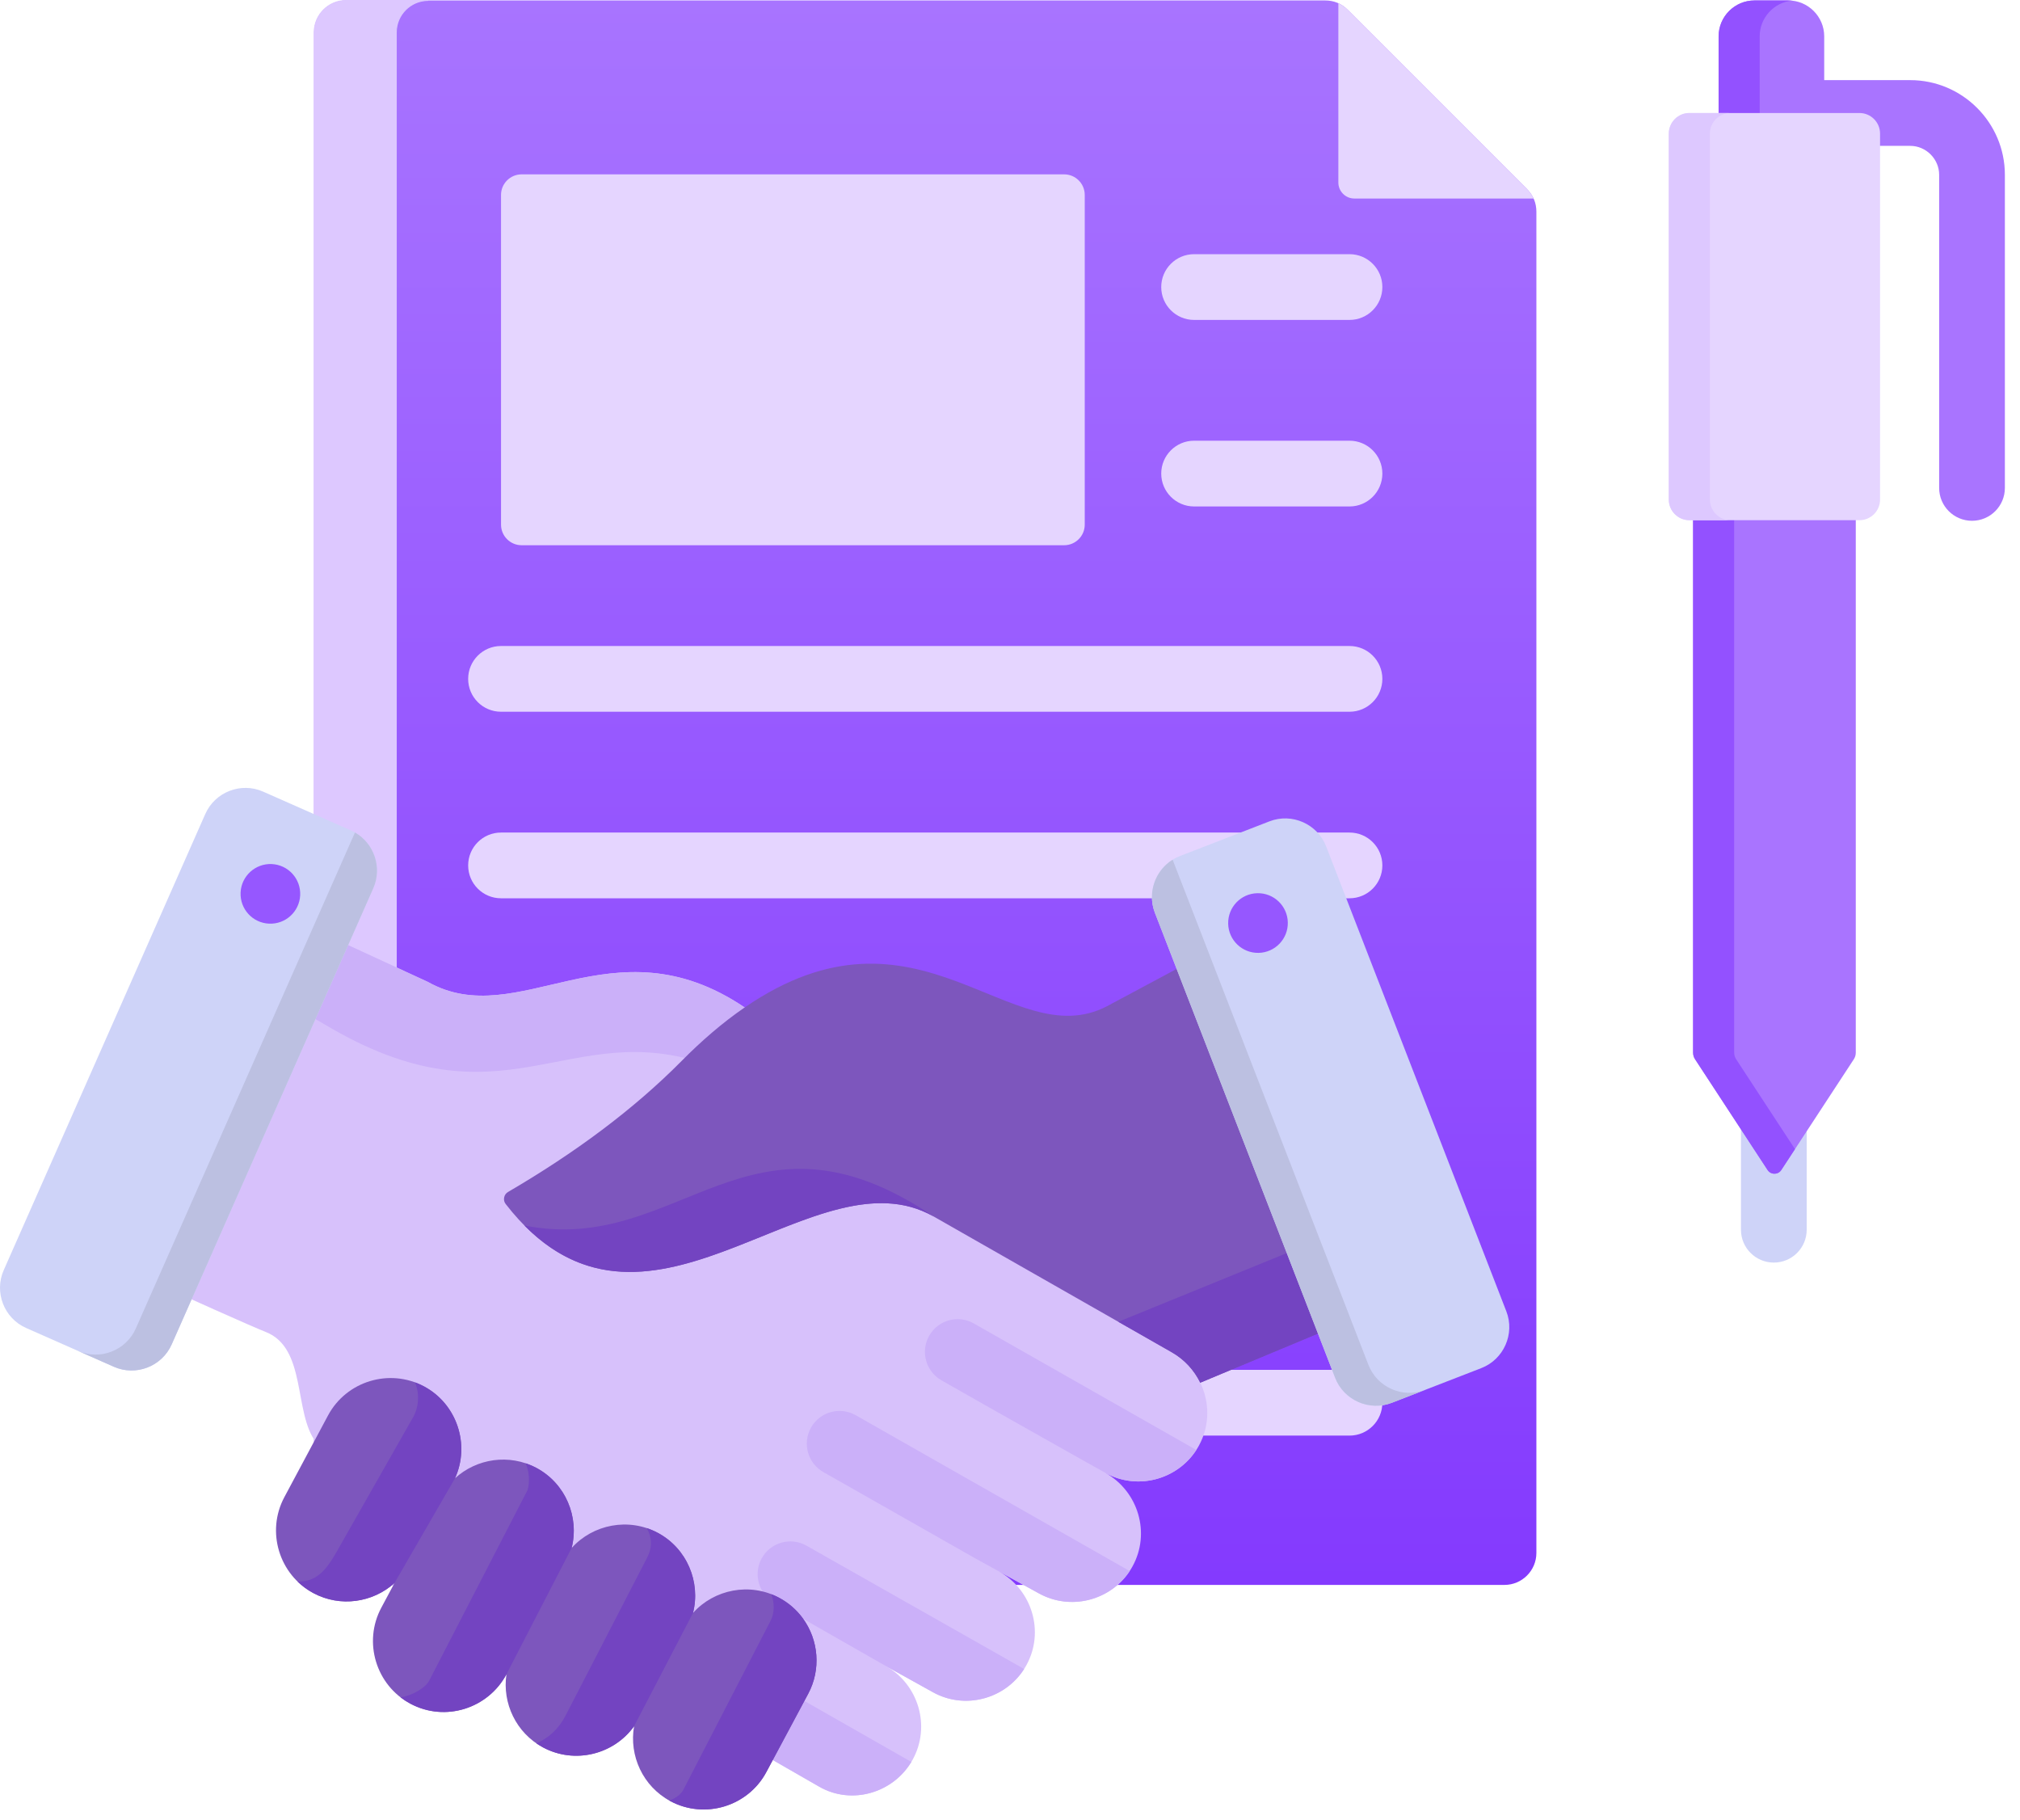
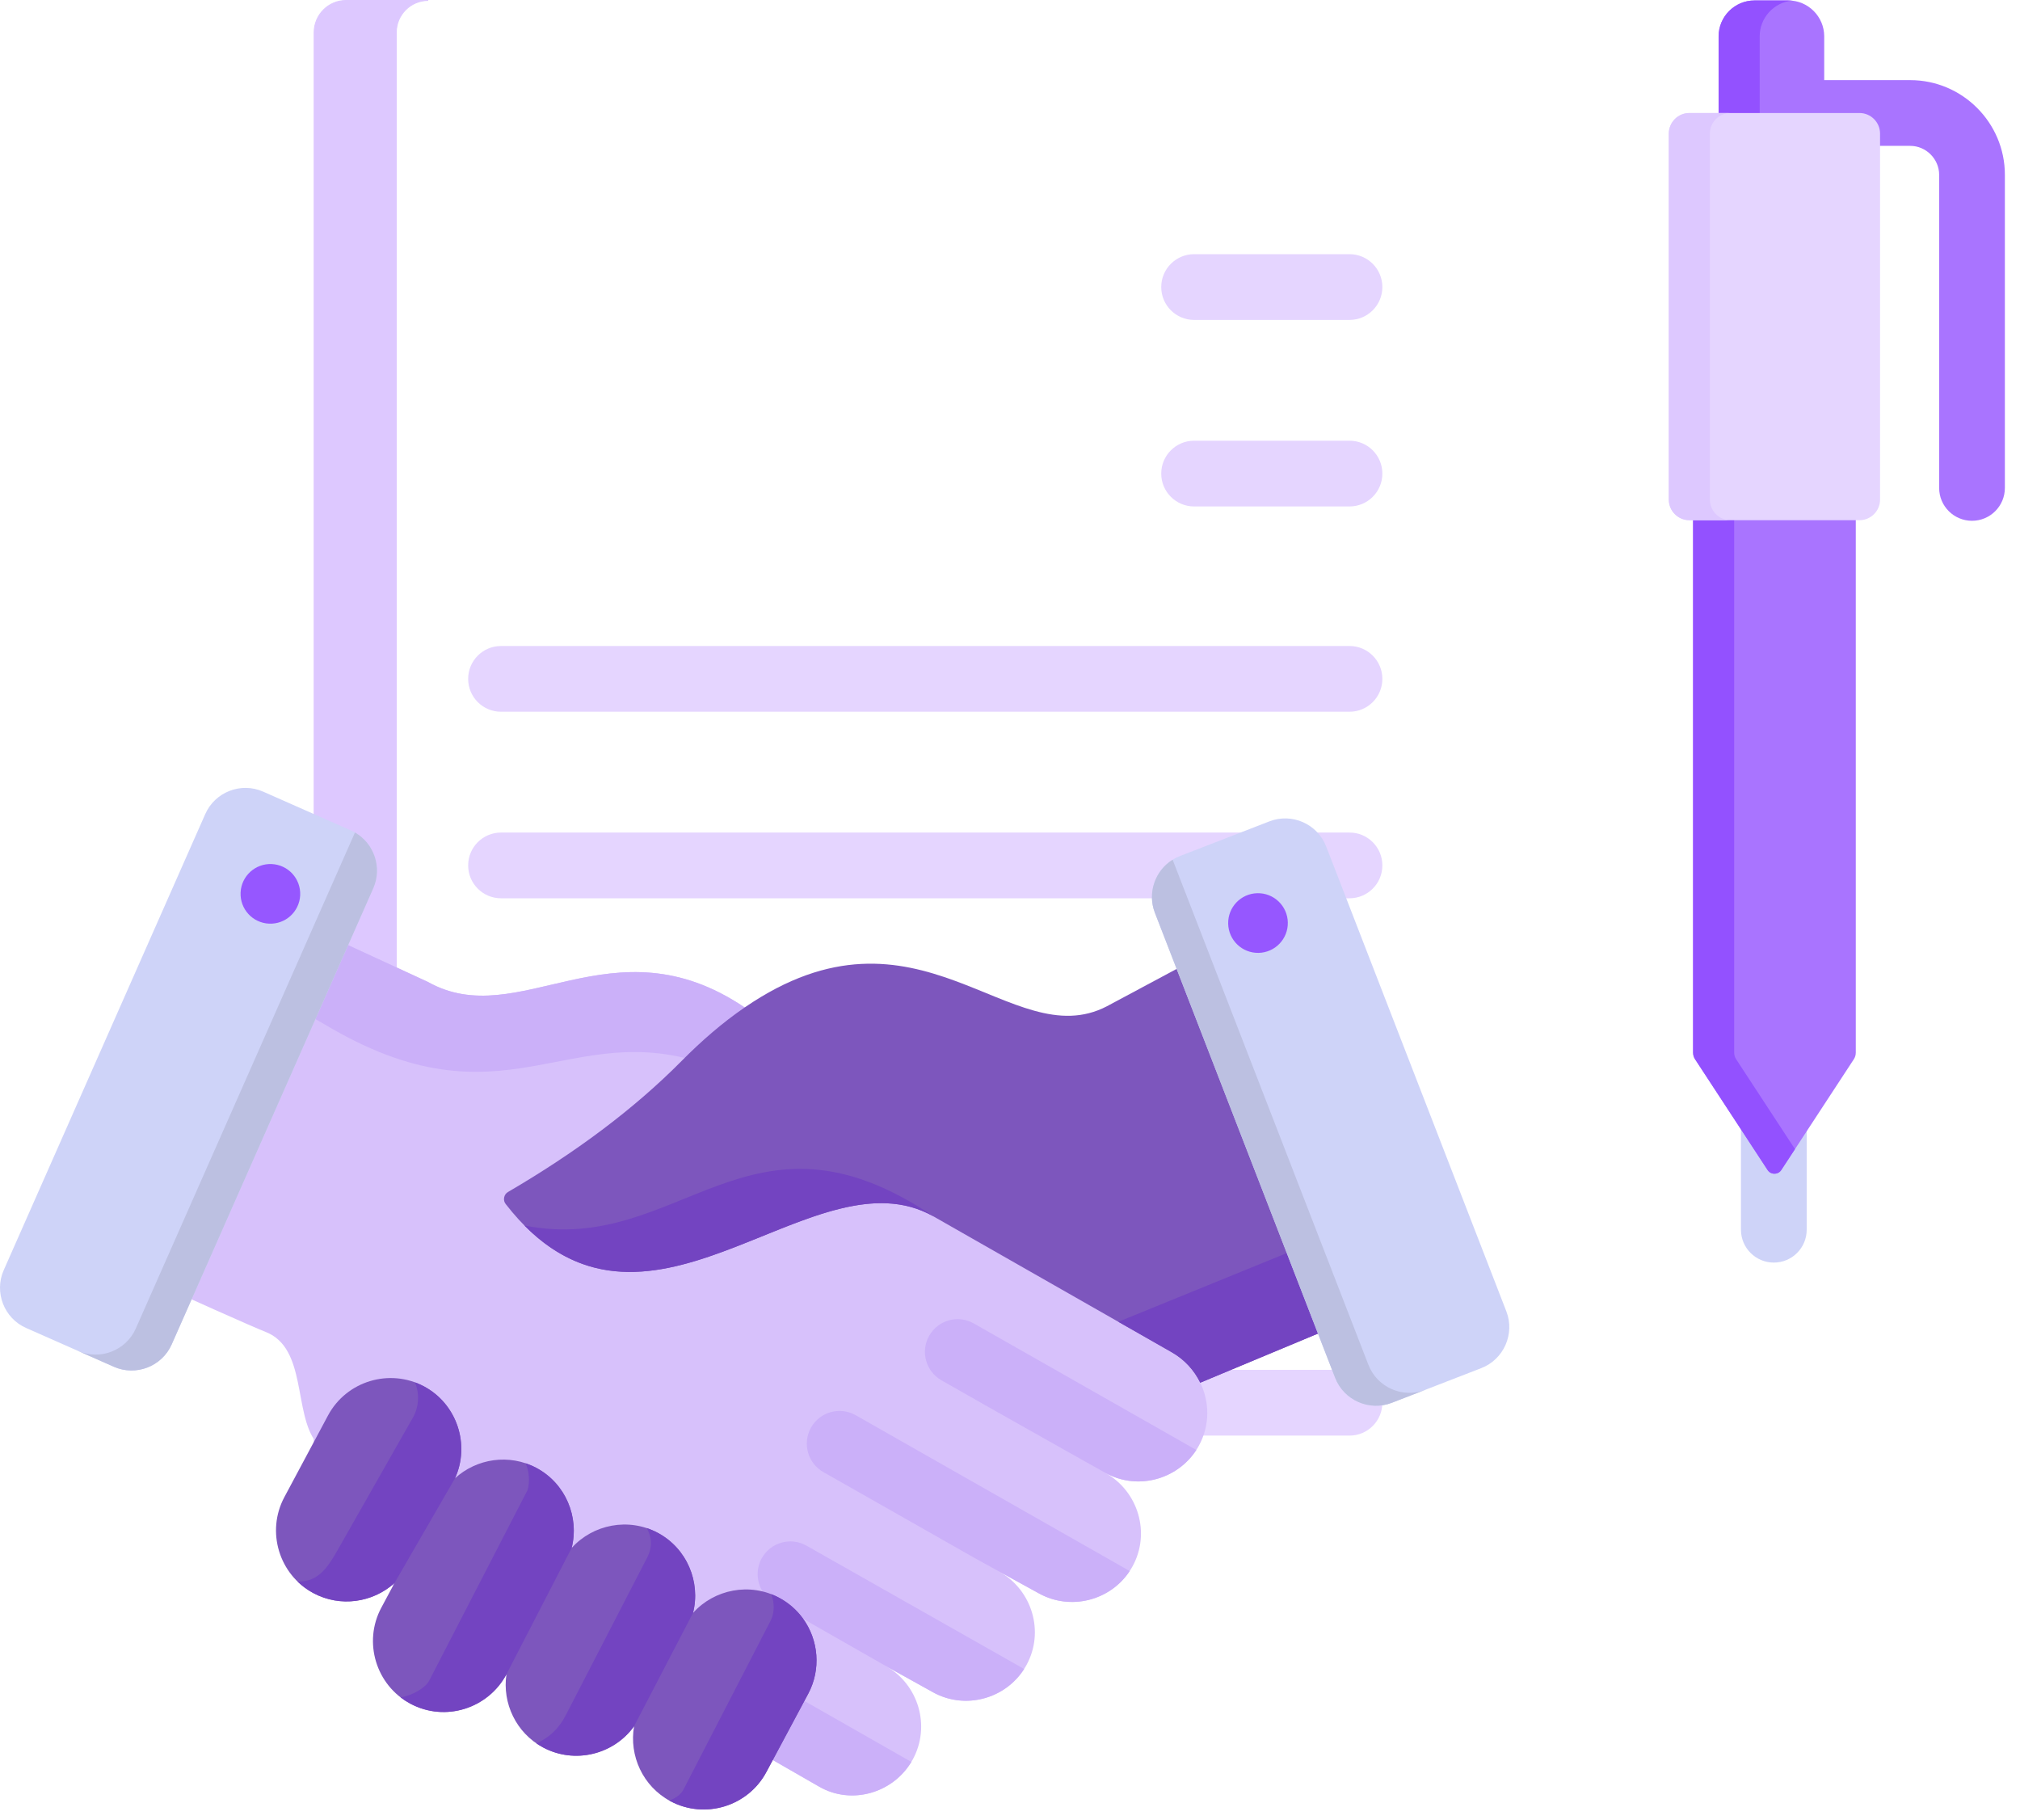
<svg xmlns="http://www.w3.org/2000/svg" width="121" height="109" viewBox="0 0 121 109" fill="none">
-   <path fill-rule="evenodd" clip-rule="evenodd" d="M20.73 0.027H79.376C79.903 0.027 80.357 0.214 80.729 0.587L91.471 11.328C91.843 11.701 92.031 12.154 92.031 12.681V93.005C92.031 94.059 91.171 94.918 90.118 94.918H20.73C19.677 94.918 18.817 94.059 18.817 93.005V1.94C18.817 0.886 19.677 0.027 20.73 0.027Z" fill="url(#paint0_linear_1_325)" />
  <path fill-rule="evenodd" clip-rule="evenodd" d="M20.73 0.027H25.652C24.598 0.027 23.739 0.886 23.739 1.94V93.005C23.739 94.058 24.598 94.918 25.652 94.918H20.73C19.677 94.918 18.817 94.058 18.817 93.005V1.94C18.817 0.886 19.677 0.027 20.73 0.027Z" fill="#DDC8FF" />
  <path d="M25.652 94.945H20.731C19.661 94.945 18.791 94.074 18.791 93.005V1.94C18.791 0.87 19.661 0 20.731 0H25.652V0.053C24.612 0.053 23.766 0.899 23.766 1.94V93.005C23.766 94.045 24.612 94.891 25.652 94.891V94.945ZM20.731 0.053C19.69 0.053 18.844 0.899 18.844 1.94V93.005C18.844 94.045 19.69 94.891 20.731 94.891H25.201C24.348 94.687 23.713 93.919 23.713 93.005V1.94C23.713 1.026 24.348 0.257 25.201 0.053H20.731Z" fill="#DDC8FF" />
-   <path fill-rule="evenodd" clip-rule="evenodd" d="M31.243 10.442H63.745C64.423 10.442 64.977 10.995 64.977 11.673V31.421C64.977 32.099 64.424 32.653 63.745 32.653H31.243C30.565 32.653 30.012 32.099 30.012 31.421V11.673C30.012 10.995 30.565 10.442 31.243 10.442Z" fill="#E5D5FF" />
  <path fill-rule="evenodd" clip-rule="evenodd" d="M30.012 85.976C28.924 85.976 28.043 85.094 28.043 84.007C28.043 82.92 28.924 82.038 30.012 82.038H80.837C81.924 82.038 82.805 82.92 82.805 84.007C82.805 85.094 81.924 85.976 80.837 85.976H30.012ZM71.528 19.16C70.441 19.16 69.559 18.278 69.559 17.191C69.559 16.104 70.441 15.222 71.528 15.222H80.837C81.924 15.222 82.805 16.104 82.805 17.191C82.805 18.278 81.924 19.16 80.837 19.16H71.528ZM71.528 30.331C70.441 30.331 69.559 29.449 69.559 28.362C69.559 27.275 70.441 26.393 71.528 26.393H80.837C81.924 26.393 82.805 27.275 82.805 28.362C82.805 29.449 81.924 30.331 80.837 30.331H71.528ZM30.012 42.625C28.924 42.625 28.043 41.744 28.043 40.657C28.043 39.569 28.924 38.688 30.012 38.688H80.837C81.924 38.688 82.805 39.569 82.805 40.657C82.805 41.744 81.924 42.625 80.837 42.625H30.012ZM30.012 53.797C28.924 53.797 28.043 52.916 28.043 51.828C28.043 50.741 28.924 49.86 30.012 49.86H80.837C81.924 49.86 82.805 50.741 82.805 51.828C82.805 52.916 81.924 53.797 80.837 53.797H30.012ZM30.012 64.969C28.924 64.969 28.043 64.087 28.043 63C28.043 61.913 28.924 61.031 30.012 61.031H80.837C81.924 61.031 82.805 61.913 82.805 63C82.805 64.087 81.924 64.969 80.837 64.969H30.012ZM30.012 76.14C28.924 76.14 28.043 75.258 28.043 74.171C28.043 73.084 28.924 72.202 30.012 72.202H80.837C81.924 72.202 82.805 73.084 82.805 74.171C82.805 75.258 81.924 76.14 80.837 76.14H30.012Z" fill="#E5D5FF" />
  <path fill-rule="evenodd" clip-rule="evenodd" d="M59.859 94.121L62.241 95.431C64.227 96.523 66.747 95.793 67.84 93.806C68.933 91.819 68.19 89.319 66.214 88.207C68.196 89.317 70.723 88.563 71.813 86.582C72.48 85.369 72.461 83.969 71.897 82.806L72.515 82.549L44.604 60.333C36.643 54.964 31.096 61.882 25.623 58.802L18.372 55.457C17.148 54.892 15.689 55.423 15.115 56.644L7.329 73.21C7.038 73.83 7.01 74.468 7.248 75.11C7.485 75.752 7.921 76.219 8.545 76.501C11.132 77.666 15.096 79.449 15.908 79.765C18.389 80.728 17.571 84.605 18.929 86.374C21.019 89.099 21.36 91.085 23.139 92.106L49.074 107.003C51.039 108.132 53.58 107.364 54.672 105.378C55.765 103.392 55.029 100.878 53.053 99.77L55.886 101.346C57.867 102.447 60.392 101.707 61.485 99.72C62.578 97.734 61.835 95.233 59.859 94.121Z" fill="#D7C1FB" />
  <path fill-rule="evenodd" clip-rule="evenodd" d="M45.436 60.995L44.604 60.333C36.643 54.964 31.096 61.882 25.623 58.802L18.372 55.457C17.148 54.892 15.689 55.423 15.115 56.644L13.393 60.307C15.106 59.448 17.145 59.971 19.409 61.328C30.253 67.83 33.978 60.786 42.484 63.793C42.826 63.47 43.161 63.143 43.487 62.812C44.107 62.187 44.758 61.575 45.436 60.995Z" fill="#CBB0F9" />
  <path fill-rule="evenodd" clip-rule="evenodd" d="M45.701 105.065L49.074 107.003C50.992 108.105 53.457 107.4 54.59 105.519L47.567 101.516L45.701 105.065ZM64.791 87.41L66.215 88.207C68.106 89.266 70.499 88.63 71.661 86.836L58.324 79.255C57.381 78.724 56.186 79.058 55.656 80.001C55.125 80.944 55.459 82.138 56.402 82.669C59.233 84.29 64.865 87.451 64.791 87.41ZM58.472 93.358L49.327 88.164C48.384 87.633 48.05 86.439 48.581 85.496C49.111 84.553 50.306 84.219 51.249 84.75L67.67 94.087C66.503 95.859 64.13 96.47 62.241 95.431L58.472 93.358ZM45.788 95.465C45.326 94.861 45.239 94.015 45.636 93.31C46.167 92.368 47.362 92.034 48.304 92.564L61.346 99.953C60.19 101.763 57.789 102.401 55.886 101.346L53.324 99.925L46.926 96.274C46.457 96.006 46.082 95.898 45.788 95.465Z" fill="#CBB0F9" />
  <path fill-rule="evenodd" clip-rule="evenodd" d="M12.297 48.749L0.223 76.067C-0.361 77.387 0.242 78.946 1.563 79.53L6.822 81.854C8.143 82.438 9.701 81.835 10.285 80.514L22.359 53.196C22.942 51.876 22.339 50.317 21.019 49.733L15.76 47.409C14.439 46.825 12.881 47.428 12.297 48.749Z" fill="#CED3F8" />
  <path fill-rule="evenodd" clip-rule="evenodd" d="M8.134 79.563C7.552 80.88 6 81.483 4.682 80.908L6.822 81.854C8.143 82.438 9.701 81.835 10.285 80.513C14.31 71.408 18.334 62.302 22.359 53.196C22.905 51.96 22.412 50.515 21.263 49.857C16.886 59.759 12.51 69.661 8.134 79.563Z" fill="#BCC0E1" />
  <path fill-rule="evenodd" clip-rule="evenodd" d="M16.279 51.747C17.265 51.793 18.027 52.629 17.981 53.615C17.935 54.6 17.099 55.362 16.114 55.316C15.128 55.271 14.366 54.435 14.412 53.449C14.458 52.464 15.294 51.702 16.279 51.747Z" fill="#9657FF" />
  <path fill-rule="evenodd" clip-rule="evenodd" d="M41.512 96.596C42.787 95.179 44.92 94.752 46.672 95.688C47.227 95.985 47.708 96.399 48.081 96.906C49.048 98.222 49.185 99.991 48.414 101.434L45.904 106.127C44.803 108.186 42.217 108.97 40.158 107.869C38.503 106.983 37.672 105.139 37.982 103.38C36.762 105.081 34.423 105.663 32.53 104.65C30.909 103.783 30.079 101.997 30.336 100.271C29.228 102.34 26.656 103.14 24.581 102.03C22.522 100.929 21.738 98.343 22.84 96.284L23.631 94.805C22.337 95.976 20.39 96.274 18.773 95.409C16.714 94.308 15.931 91.722 17.032 89.663L19.649 84.769C20.751 82.709 23.335 81.928 25.395 83.027C27.373 84.083 28.173 86.519 27.255 88.532C28.549 87.347 30.506 87.043 32.132 87.911C33.883 88.846 34.711 90.861 34.242 92.707C35.517 91.291 37.65 90.865 39.403 91.8C41.153 92.734 41.981 94.749 41.512 96.596Z" fill="#7D56BD" />
  <path fill-rule="evenodd" clip-rule="evenodd" d="M23.631 94.805C22.337 95.976 20.39 96.274 18.773 95.409C18.415 95.218 18.097 94.982 17.82 94.712C19.121 94.77 19.705 93.744 20.298 92.701L24.745 84.877C25.104 84.246 25.131 83.413 24.854 82.786C25.037 82.853 25.218 82.933 25.395 83.028C27.373 84.083 28.173 86.519 27.255 88.533L23.631 94.805ZM30.336 100.271L34.242 92.704C34.709 90.859 33.882 88.845 32.132 87.911C31.922 87.799 31.707 87.707 31.489 87.633C31.818 88.409 31.646 89.151 31.588 89.263L25.706 100.656C25.498 101.059 24.743 101.536 23.994 101.651C24.176 101.791 24.372 101.918 24.581 102.03C26.69 103.158 29.255 102.295 30.336 100.271ZM46.195 95.47C46.357 95.532 46.516 95.605 46.672 95.688C47.227 95.985 47.708 96.399 48.081 96.906C49.048 98.222 49.185 99.991 48.414 101.434L45.904 106.127C44.803 108.186 42.217 108.969 40.158 107.868C40.135 107.856 40.112 107.843 40.09 107.831C40.53 107.67 40.808 107.428 40.934 107.184L46.172 97.039C46.379 96.639 46.419 96.006 46.195 95.47ZM37.982 103.38C36.762 105.081 34.423 105.663 32.529 104.65C32.391 104.576 32.258 104.494 32.131 104.407C32.852 104.092 33.462 103.552 33.879 102.743L38.762 93.288C39.107 92.62 39.033 92.044 38.745 91.517C38.968 91.591 39.188 91.685 39.402 91.799C41.153 92.734 41.981 94.749 41.512 96.596L37.982 103.38Z" fill="#7344C1" />
  <path fill-rule="evenodd" clip-rule="evenodd" d="M55.93 72.856L70.188 80.983C70.955 81.42 71.537 82.065 71.897 82.807L79.943 79.45C81.173 78.937 81.772 77.533 81.29 76.29L74.575 58.967C74.311 58.286 73.82 57.803 73.135 57.549C72.45 57.296 71.763 57.343 71.119 57.687L66.306 60.263C60.558 63.253 55.023 53.191 44.614 60.33C43.261 61.255 41.991 62.365 40.839 63.529C37.948 66.451 34.422 69.056 30.434 71.384C30.307 71.458 30.227 71.572 30.199 71.716C30.171 71.86 30.203 71.996 30.294 72.111C38.552 82.737 48.602 68.679 55.93 72.856Z" fill="#7D56BD" />
  <path fill-rule="evenodd" clip-rule="evenodd" d="M66.989 79.159L70.188 80.983C70.956 81.42 71.537 82.065 71.897 82.807L79.943 79.45C81.172 78.937 81.771 77.535 81.29 76.292L79.321 71.212C79.412 72.827 79.037 74.248 77.376 74.925L66.989 79.159ZM31.411 73.392C39.445 81.517 48.929 68.866 55.93 72.856C44.843 65.347 40.713 75.243 31.411 73.392Z" fill="#7344C1" />
  <path fill-rule="evenodd" clip-rule="evenodd" d="M79.436 50.688L90.232 78.536C90.754 79.882 90.079 81.411 88.733 81.933L83.372 84.011C82.026 84.534 80.497 83.859 79.975 82.513L69.179 54.665C68.657 53.319 69.332 51.79 70.678 51.268L76.039 49.19C77.385 48.667 78.914 49.342 79.436 50.688Z" fill="#CED3F8" />
  <path fill-rule="evenodd" clip-rule="evenodd" d="M70.242 51.486C69.192 52.138 68.717 53.473 69.179 54.665L79.975 82.512C80.496 83.859 82.025 84.534 83.372 84.011L85.359 83.241L85.367 83.238C84.021 83.76 82.492 83.085 81.97 81.739C78.06 71.654 74.151 61.57 70.242 51.486Z" fill="#BCC0E1" />
  <path d="M75.394 57.066C76.381 57.044 77.163 56.227 77.141 55.24C77.12 54.253 76.302 53.471 75.316 53.493C74.329 53.514 73.547 54.332 73.569 55.319C73.59 56.305 74.408 57.088 75.394 57.066Z" fill="#9657FF" />
-   <path fill-rule="evenodd" clip-rule="evenodd" d="M80.169 0.192C80.372 0.285 80.559 0.417 80.729 0.587L91.471 11.328C91.641 11.498 91.772 11.685 91.865 11.889H81.125C80.599 11.889 80.169 11.459 80.169 10.932V0.192Z" fill="#E5D5FF" />
-   <path fill-rule="evenodd" clip-rule="evenodd" d="M104.285 54.894C104.285 53.807 105.167 52.925 106.254 52.925C107.341 52.925 108.223 53.807 108.223 54.894V73.646C108.223 74.733 107.341 75.614 106.254 75.614C105.167 75.614 104.285 74.733 104.285 73.646V54.894Z" fill="#CED3F8" />
+   <path fill-rule="evenodd" clip-rule="evenodd" d="M104.285 54.894C104.285 53.807 105.167 52.925 106.254 52.925C107.341 52.925 108.223 53.807 108.223 54.894V73.646C108.223 74.733 107.341 75.614 106.254 75.614C105.167 75.614 104.285 74.733 104.285 73.646V54.894" fill="#CED3F8" />
  <path fill-rule="evenodd" clip-rule="evenodd" d="M105.865 8.736C104.778 8.736 103.896 7.855 103.896 6.768C103.896 5.68 104.778 4.799 105.865 4.799H114.424C115.986 4.799 117.404 5.436 118.43 6.463C119.457 7.49 120.094 8.907 120.094 10.469V29.22C120.094 30.308 119.213 31.189 118.125 31.189C117.038 31.189 116.157 30.308 116.157 29.22V10.469C116.157 9.994 115.961 9.562 115.646 9.247C115.331 8.932 114.899 8.736 114.424 8.736H105.865Z" fill="#A974FF" />
  <path fill-rule="evenodd" clip-rule="evenodd" d="M105.094 0.027H107.124C108.305 0.027 109.272 0.993 109.272 2.175V21.247C109.272 22.428 108.306 23.395 107.124 23.395H105.094C103.912 23.395 102.946 22.428 102.946 21.247V2.175C102.946 0.993 103.912 0.027 105.094 0.027Z" fill="#A974FF" />
  <path fill-rule="evenodd" clip-rule="evenodd" d="M105.094 0.027H107.124C107.197 0.027 107.269 0.03 107.339 0.037C106.258 0.146 105.407 1.066 105.407 2.175V21.247C105.407 22.356 106.258 23.275 107.339 23.384C107.269 23.391 107.197 23.395 107.124 23.395H105.094C103.912 23.395 102.946 22.428 102.946 21.247V2.175C102.946 0.993 103.912 0.027 105.094 0.027Z" fill="#9351FF" />
  <path fill-rule="evenodd" clip-rule="evenodd" d="M101.418 63.036V15.334H111.163V63.036C111.163 63.186 111.125 63.315 111.043 63.441L106.703 70.069C106.609 70.212 106.462 70.292 106.291 70.292C106.119 70.292 105.972 70.212 105.878 70.069L101.538 63.441C101.456 63.315 101.418 63.186 101.418 63.036Z" fill="#A974FF" />
  <path fill-rule="evenodd" clip-rule="evenodd" d="M101.418 63.036V15.334H103.879V63.036C103.879 63.186 103.917 63.315 104 63.441L107.521 68.819L106.703 70.068C106.609 70.211 106.462 70.291 106.291 70.291C106.119 70.291 105.972 70.212 105.878 70.068L101.539 63.44C101.456 63.315 101.418 63.186 101.418 63.036Z" fill="#9351FF" />
  <path fill-rule="evenodd" clip-rule="evenodd" d="M101.196 6.768H111.385C112.063 6.768 112.617 7.321 112.617 7.999V29.923C112.617 30.601 112.064 31.154 111.385 31.154H101.196C100.518 31.154 99.964 30.601 99.964 29.923V7.999C99.965 7.321 100.518 6.768 101.196 6.768Z" fill="#E5D5FF" />
  <path fill-rule="evenodd" clip-rule="evenodd" d="M101.196 6.768H103.657C102.979 6.768 102.425 7.321 102.425 7.999V29.923C102.425 30.601 102.978 31.154 103.657 31.154H101.196C100.518 31.154 99.964 30.601 99.964 29.923V7.999C99.965 7.321 100.518 6.768 101.196 6.768Z" fill="#DDC8FF" />
  <defs>
    <linearGradient id="paint0_linear_1_325" x1="55.424" y1="0.027" x2="55.424" y2="94.918" gradientUnits="userSpaceOnUse">
      <stop stop-color="#A874FF" />
      <stop offset="1" stop-color="#843AFE" />
    </linearGradient>
  </defs>
</svg>